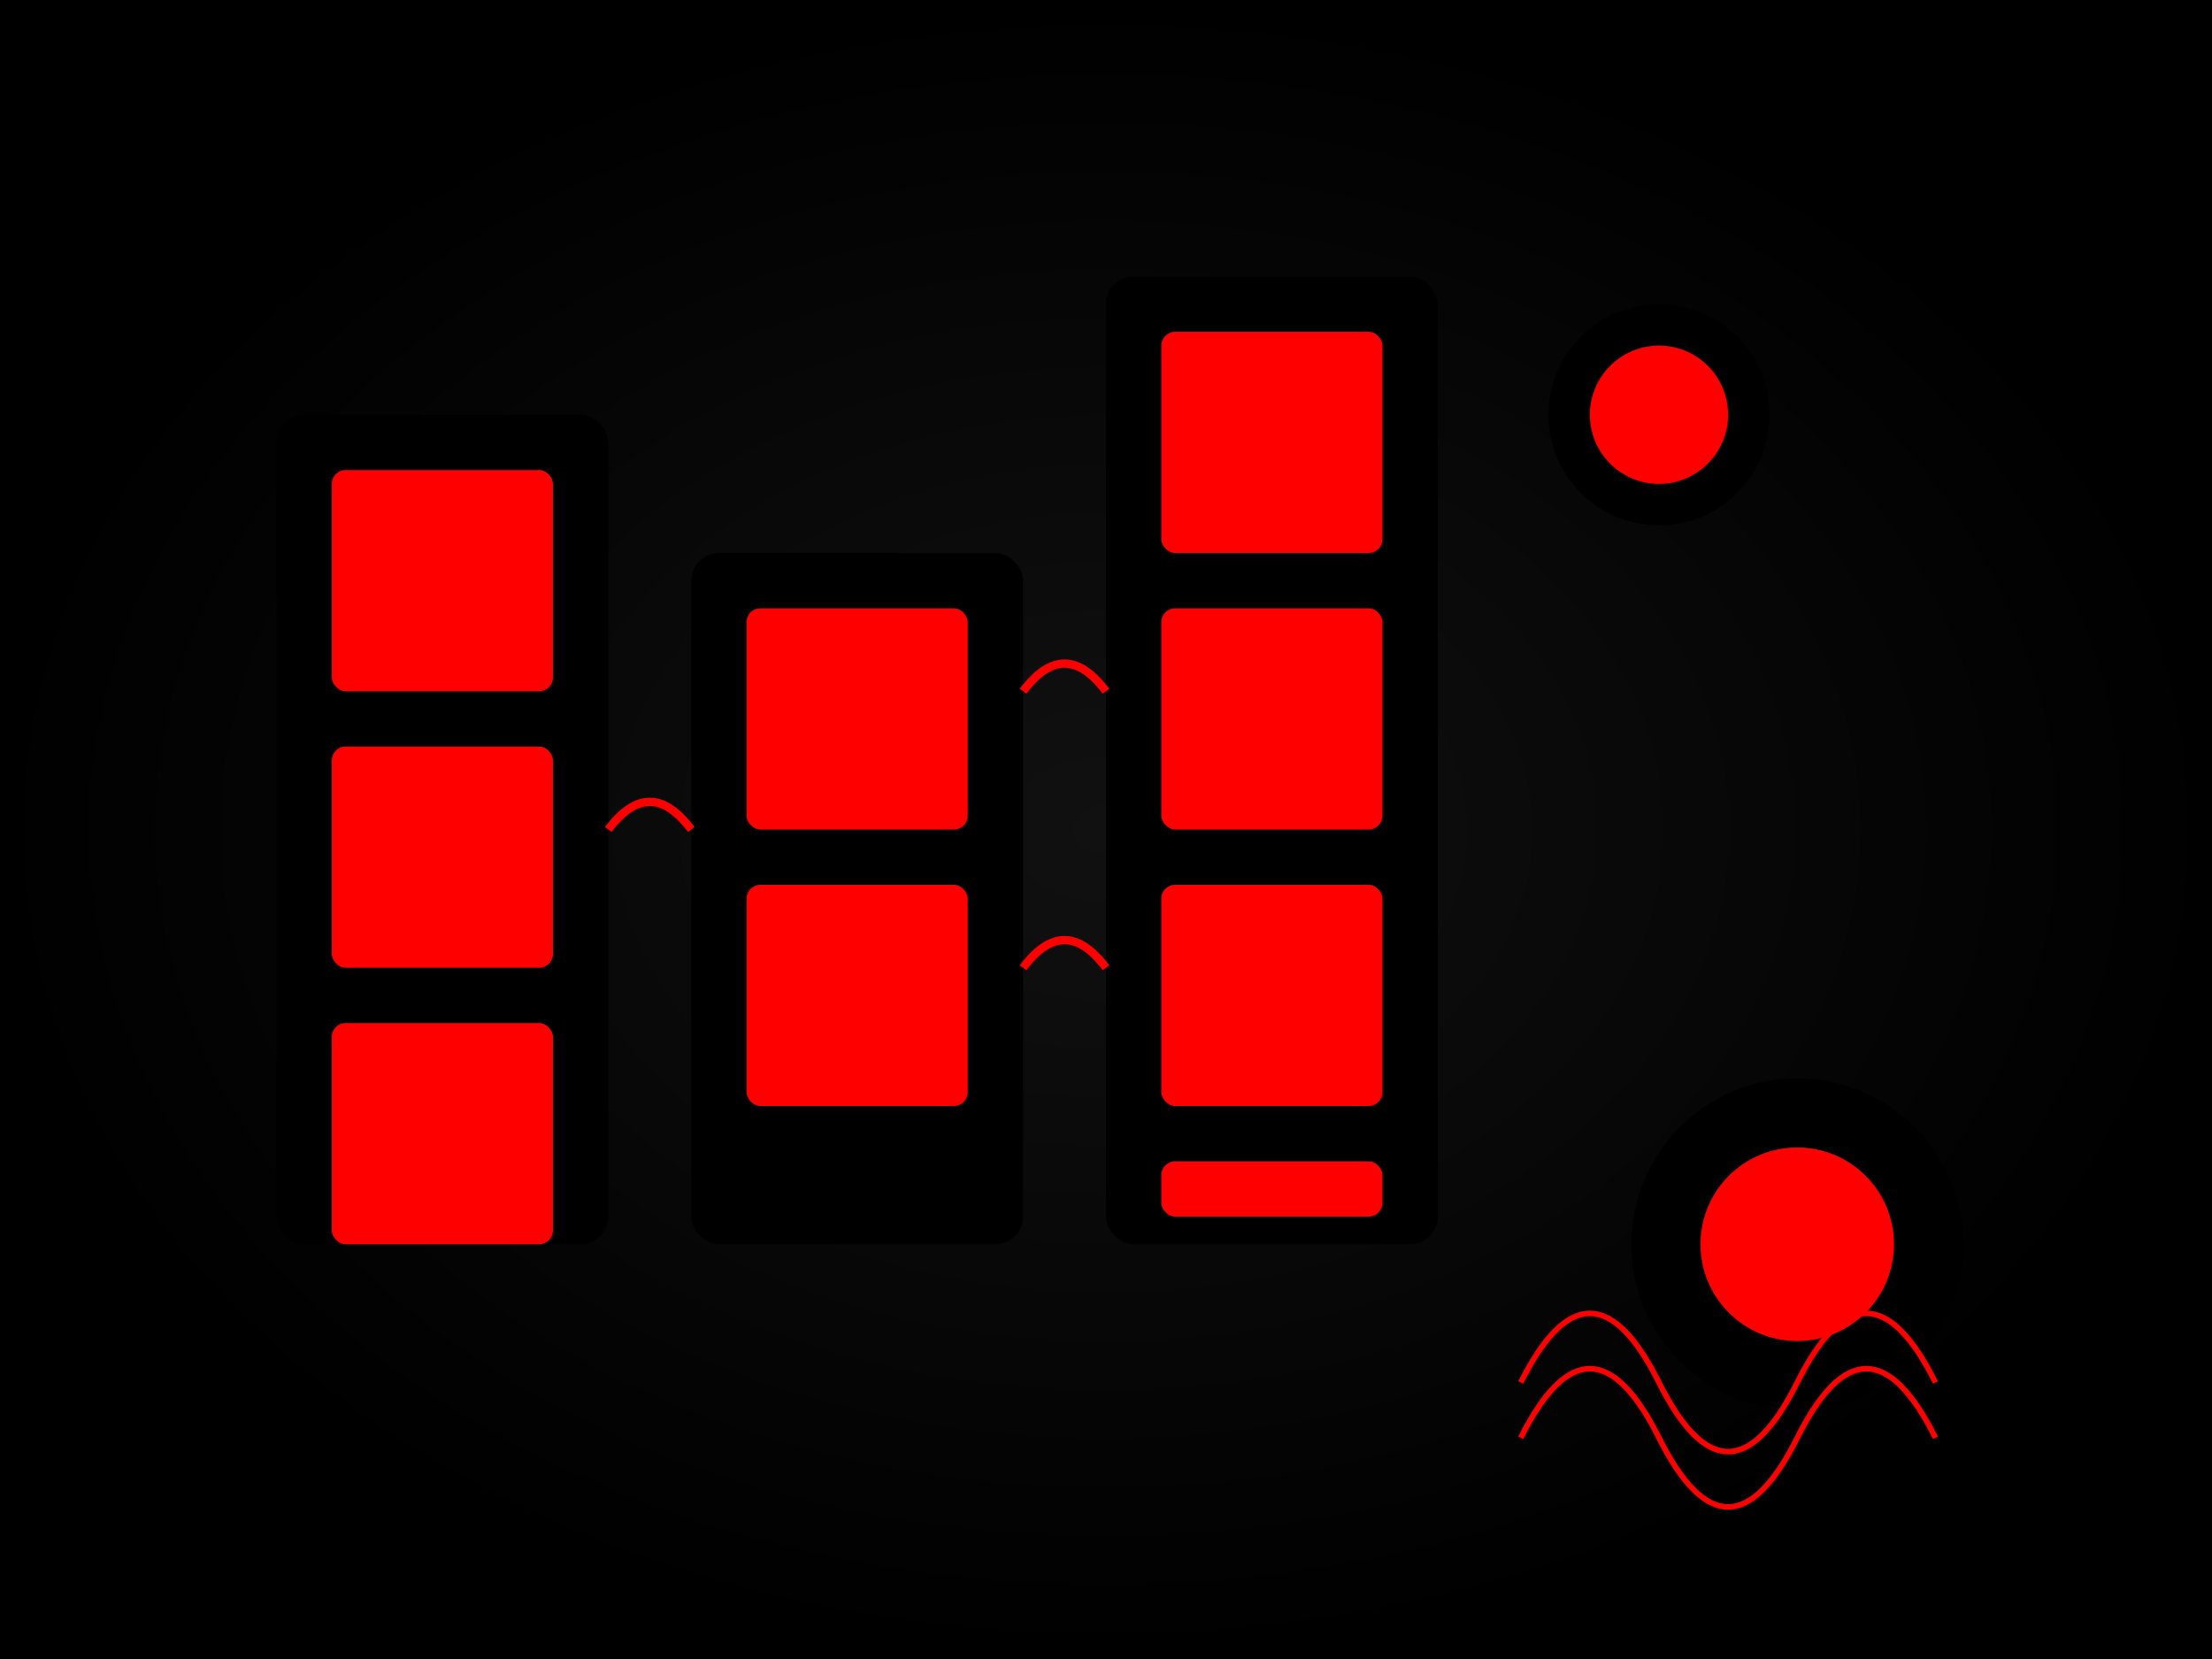
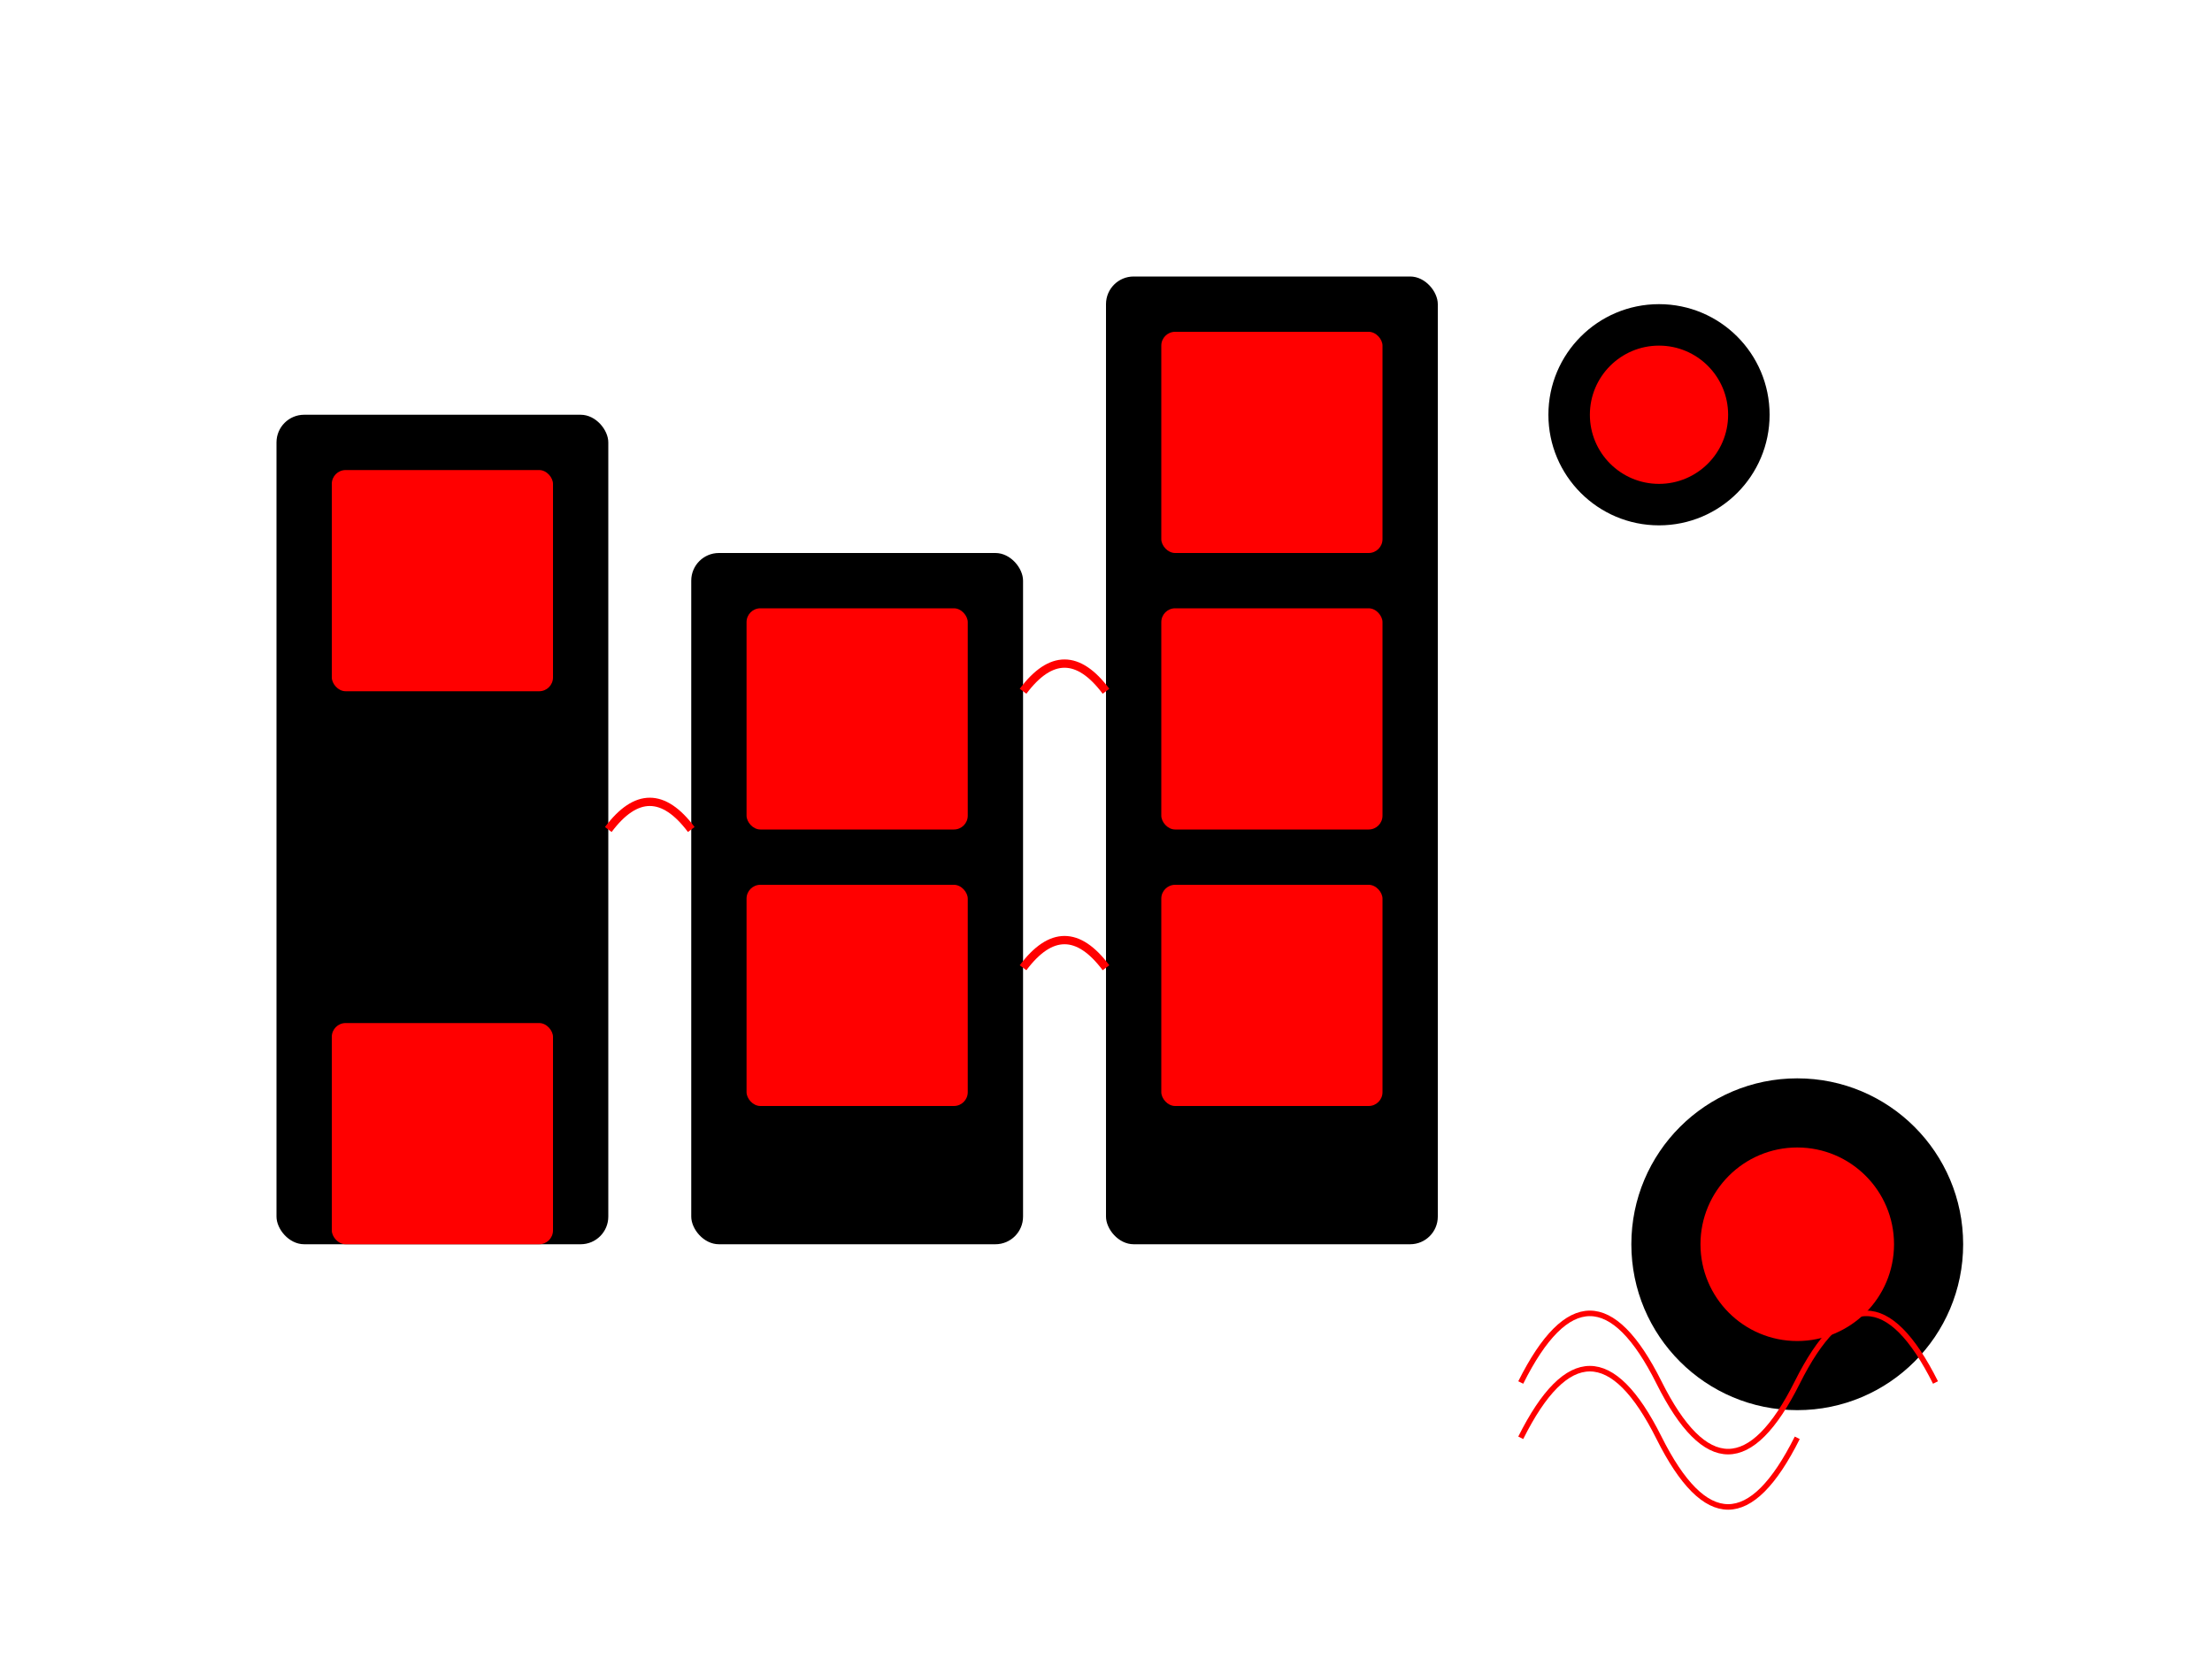
<svg xmlns="http://www.w3.org/2000/svg" width="800" height="600" viewBox="0 0 800 600">
  <defs>
    <filter id="noise" x="0" y="0" width="100%" height="100%">
      <feTurbulence type="fractalNoise" baseFrequency="0.8" numOctaves="3" result="noise" />
      <feColorMatrix type="matrix" values="0 0 0 0 0                                           0 0 0 0 0                                           0 0 0 0 0                                           0 0 0 0.1 0" />
      <feComposite in="SourceGraphic" in2="noise" operator="over" />
    </filter>
    <filter id="shadow1" x="-20%" y="-20%" width="140%" height="140%">
      <feDropShadow dx="5" dy="5" stdDeviation="3" flood-color="#000" flood-opacity="0.7" />
      <feDropShadow dx="-5" dy="-5" stdDeviation="3" flood-color="#f00" flood-opacity="0.5" />
    </filter>
    <filter id="shadow2" x="-20%" y="-20%" width="140%" height="140%">
      <feDropShadow dx="10" dy="10" stdDeviation="5" flood-color="#000" flood-opacity="0.5" />
      <feDropShadow dx="-10" dy="-10" stdDeviation="5" flood-color="#f00" flood-opacity="0.3" />
      <feDropShadow dx="0" dy="0" stdDeviation="10" flood-color="#f00" flood-opacity="0.2" />
    </filter>
    <filter id="glow">
      <feGaussianBlur stdDeviation="5" result="blur" />
      <feComposite in="SourceGraphic" in2="blur" operator="over" />
    </filter>
    <radialGradient id="bgGradient" cx="50%" cy="50%" r="50%" fx="50%" fy="50%">
      <stop offset="0%" stop-color="#111" />
      <stop offset="100%" stop-color="#000" />
    </radialGradient>
  </defs>
-   <rect width="100%" height="100%" fill="url(#bgGradient)" filter="url(#noise)" />
  <rect x="100" y="150" width="120" height="300" rx="10" fill="#000" filter="url(#shadow1)" />
  <rect x="250" y="200" width="120" height="250" rx="10" fill="#000" filter="url(#shadow1)" />
  <rect x="400" y="100" width="120" height="350" rx="10" fill="#000" filter="url(#shadow1)" />
  <rect x="120" y="170" width="80" height="80" rx="5" fill="#f00" filter="url(#shadow2)" />
-   <rect x="120" y="270" width="80" height="80" rx="5" fill="#f00" filter="url(#shadow2)" />
  <rect x="120" y="370" width="80" height="80" rx="5" fill="#f00" filter="url(#shadow2)" />
  <rect x="270" y="220" width="80" height="80" rx="5" fill="#f00" filter="url(#shadow2)" />
  <rect x="270" y="320" width="80" height="80" rx="5" fill="#f00" filter="url(#shadow2)" />
  <rect x="420" y="120" width="80" height="80" rx="5" fill="#f00" filter="url(#shadow2)" />
  <rect x="420" y="220" width="80" height="80" rx="5" fill="#f00" filter="url(#shadow2)" />
  <rect x="420" y="320" width="80" height="80" rx="5" fill="#f00" filter="url(#shadow2)" />
-   <rect x="420" y="420" width="80" height="20" rx="5" fill="#f00" filter="url(#shadow2)" />
  <path d="M220 300 Q 235 280 250 300" stroke="#f00" stroke-width="3" fill="none" filter="url(#glow)" />
  <path d="M370 250 Q 385 230 400 250" stroke="#f00" stroke-width="3" fill="none" filter="url(#glow)" />
  <path d="M370 350 Q 385 330 400 350" stroke="#f00" stroke-width="3" fill="none" filter="url(#glow)" />
  <circle cx="600" cy="150" r="40" fill="#000" filter="url(#shadow1)" />
  <circle cx="600" cy="150" r="25" fill="#f00" filter="url(#shadow2)" />
  <circle cx="650" cy="450" r="60" fill="#000" filter="url(#shadow1)" />
  <circle cx="650" cy="450" r="35" fill="#f00" filter="url(#shadow2)" />
  <path d="M550 500 Q 575 450 600 500 T 650 500 T 700 500" stroke="#f00" stroke-width="2" fill="none" filter="url(#glow)" />
-   <path d="M550 520 Q 575 470 600 520 T 650 520 T 700 520" stroke="#f00" stroke-width="2" fill="none" filter="url(#glow)" />
+   <path d="M550 520 Q 575 470 600 520 T 650 520 " stroke="#f00" stroke-width="2" fill="none" filter="url(#glow)" />
</svg>